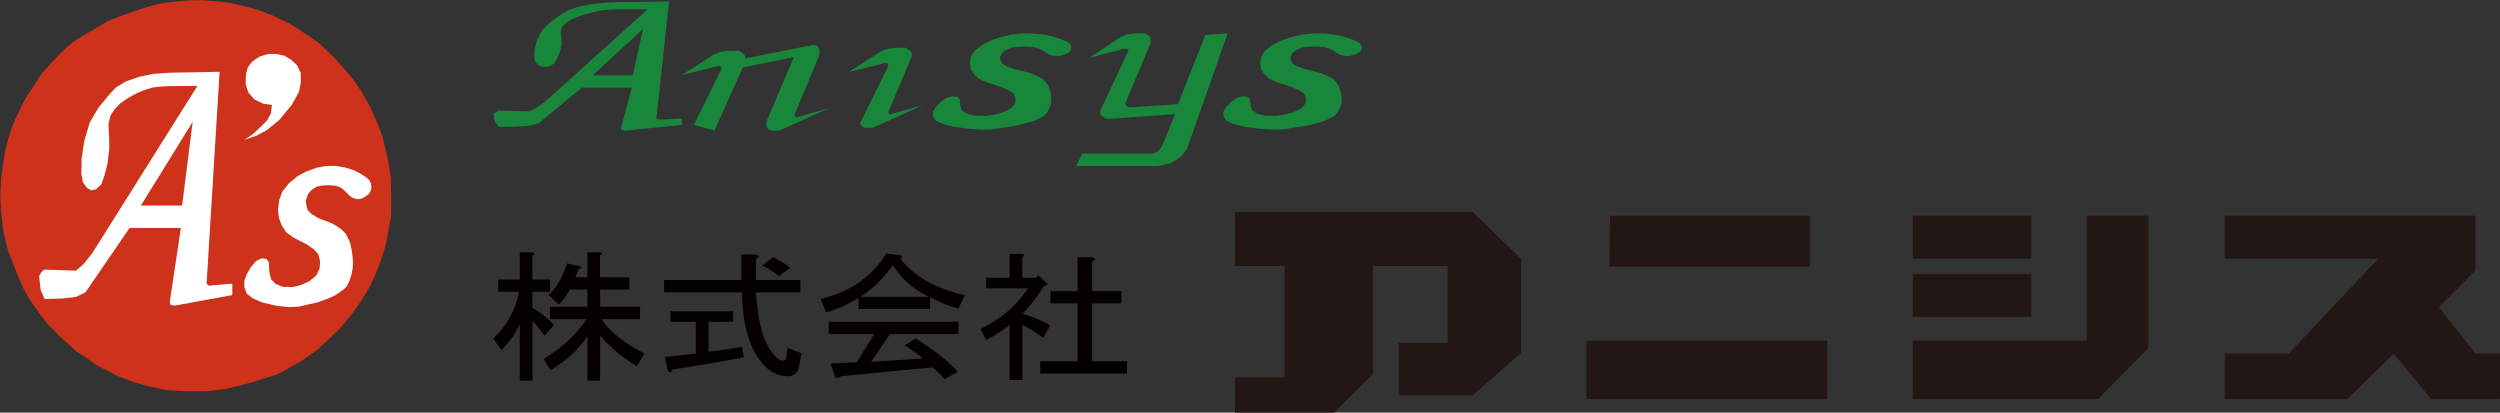
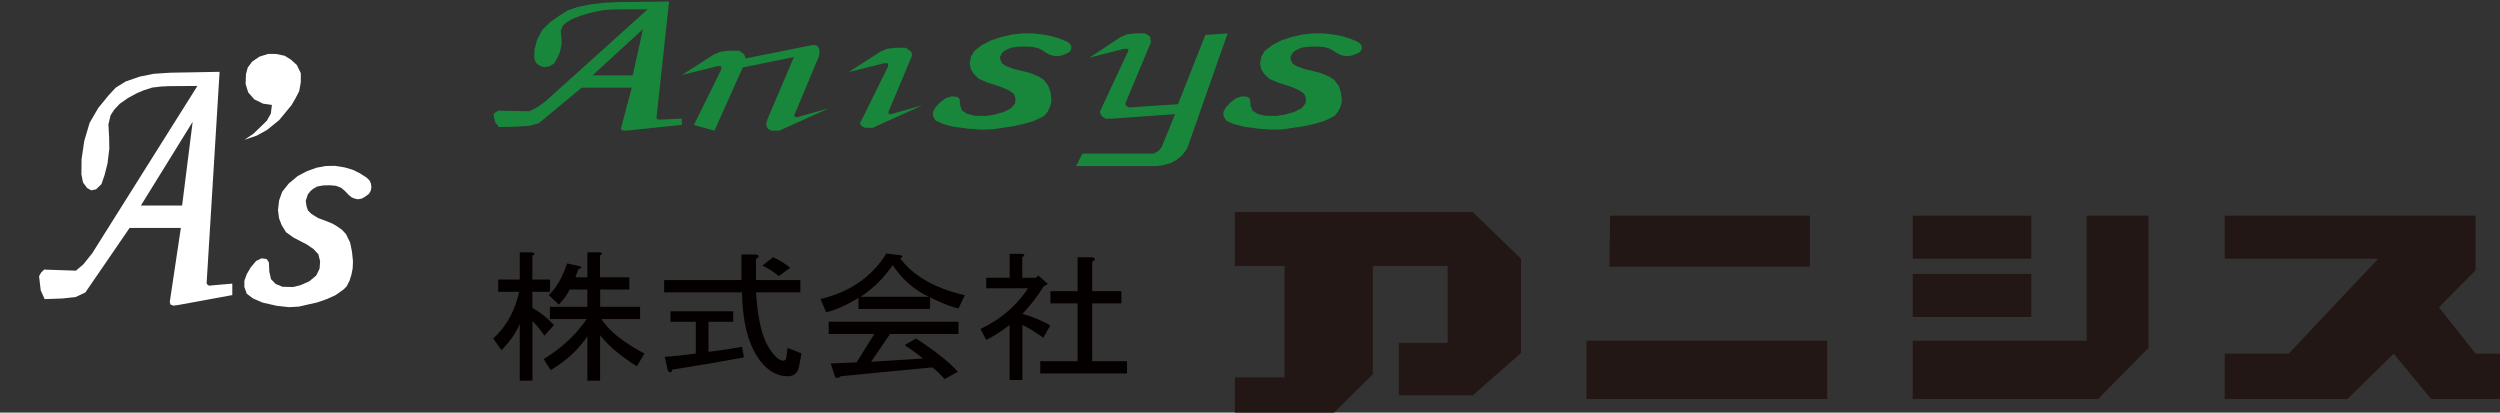
<svg xmlns="http://www.w3.org/2000/svg" id="a" width="279.5" height="46.13">
  <rect width="100%" height="100%" fill="#333333" stroke="none" />
  <defs>
    <style>.b{fill:#19873b}.c{fill:#040000}.e{fill:#fff}.f{fill:#221714}</style>
  </defs>
-   <path d="M43.65 19.58l-.27-1.7-.21-.96-.23-.83-.15-.75-.27-.7-.33-.87-.44-1.01-.4-.85-.44-.81-.51-.87-.76-1.14-.83-1.04-1.45-1.6-1.55-1.5-.92-.68-1.08-.72-.97-.63-.66-.37-.38-.2-.38-.15-.37-.19-.34-.16-.34-.17-.5-.17-.43-.19-.51-.19-.63-.17-.71-.21-.73-.16-.9-.22L24.8.2 22.64.03h-1.39L19.24.2l-1.5.24-1.44.39-1.49.5-1.5.52-1.35.57-1.37.81-1.04.61-1.04.63-.95.71-.66.65-.76.78-.83.89-.59.67-.57.82-.58.93-.62.92-.48.88-.43.94-.35.7-.38.93-.38 1.19-.35 1.39-.23 1.45-.23 1.59-.09 2.03.09 1.67.23 2.11.19.82.19.89.26.85.36.92.47 1.17.42 1.03.37.83.72 1.29 1.3 1.81.68.88.71.7.64.68.95.86.95.87.92.55.72.53.56.4.78.4.72.35.69.39.87.35 1.11.42.98.29.81.22.77.15 1.23.25 1.78.11h2.69l1.94-.22 1.9-.47 1.4-.37 1.22-.4 1.13-.34.83-.39.79-.47.87-.48.68-.4.66-.48.99-.71.88-.82.76-.73.65-.62.68-.76.71-.89.93-1.29.58-.92.54-.91.37-.76.37-.88.34-.81.35-1.03.33-1.11.23-1.09.16-.94.23-1.21.03-2.06-.07-2.56z" fill="#ce321a" />
  <path class="e" d="M23.64 31.93h-.19l-.15-.02-.12-.1-.08-.15 1.45-23.63-5.55.1-1.81.12-1.59.32-1.55.54-1.1.68-.82.88-1.15 1.41-.96 1.65-.6 2.03-.3 2.03-.02 1.69.18.92.46.62.46.26.54-.11.6-.58.34-.98.34-1.33.2-1.63-.02-1.31-.08-1.43.24-1.02.42-.64.62-.66.92-.64.96-.52.8-.34.94-.3 1.02-.12.84-.04 3.19-.02L10.3 28.33l-.97 1.21-.84.72-3.56-.12-.34.34-.22.4.18 1.57.44.99 1.97-.07 1.49-.16 1.09-.51 4.95-7.22h5.73l-1.24 8.28.08.29.32.12.59-.08 6-1.1v-1.28l-2.36.2zm-3.28-8.95h-4.61l5.79-9.36-1.18 9.36zM33.63 8.18l-.44-.91-.66-.6-.71-.44-1-.2h-.84l-.97.3-.82.56-.49.66-.2.73-.04 1.1.29.95.68.78.98.48.99.14-.12.97-.45.8-.78.76-.74.71-.99.66 1.37-.46 1.16-.64 1.37-1.11 1.39-1.69.46-.8.38-.74.18-.99V8.18zM41.31 20.17l-.33-.32-.75-.48-.77-.38-.91-.27-1.11-.18-1.04.02-1.01.19-1.1.4-1.02.54-.99.83-.73.92-.34.95-.13 1.09.12.93.28.74.5.81.85.61 1.49.77.75.52.52.56.2.78-.06.83-.37.77-.78.65-.97.43-.85.21-1.18-.03-.77-.32-.51-.53-.19-.83-.05-1.05-.25-.37-.56-.08-.61.29-.59.7-.46.77-.27.75v.7l.27.75.7.53 1.07.46 1.58.36 1.37.15 1.1-.06 1.09-.25.97-.22 1.09-.38.91-.41.43-.29.51-.37.35-.35.32-.63.22-.71.13-.69.03-.78-.11-1.07-.21-1.02-.46-.94-.45-.48-.49-.35-.53-.32-.65-.27-.99-.37-.75-.46-.4-.4-.16-.51-.08-.56.24-.73.3-.37.29-.24.45-.26.68-.12.69-.02.73.06.59.23.42.36.41.43.34.28.35.14.35.07.43-.08.37-.21.43-.32.2-.35.07-.37-.05-.43-.16-.35z" />
  <path class="b" d="M119.56 4.84l-.35-.22-.82-.33-.85-.25-.99-.19-1.21-.12-1.13.01-1.11.13-1.19.28-1.11.36-1.09.57-.79.63-.37.64-.14.74.13.64.31.5.54.55.92.42 1.64.53.81.35.57.38.21.53-.06.57-.41.52-.84.44-1.06.3-.93.14-1.28-.02-.85-.22-.56-.36-.2-.57-.06-.71-.26-.25-.62-.06-.67.2-.64.48-.5.53-.29.51v.47l.29.51.76.36 1.17.32 1.72.24 1.49.1 1.21-.03 1.18-.18 1.06-.15 1.2-.26.98-.28.48-.19.55-.26.38-.23.35-.43.24-.49.14-.47.03-.53-.11-.73-.24-.69-.49-.64-.5-.33-.53-.24-.58-.22-.7-.18-1.08-.26-.82-.31-.44-.27-.17-.35-.09-.38.26-.49.32-.26.32-.16.49-.18.74-.08.76-.02.79.05.64.15.47.25.44.29.38.19.38.1.38.05.47-.06.4-.14.47-.22.21-.24.08-.25-.06-.29-.17-.24zM152.03 4.84l-.35-.22-.82-.33-.85-.25-.99-.19-1.21-.12-1.13.01-1.11.13-1.2.28-1.11.36-1.08.57-.79.63-.37.64-.15.74.14.64.3.5.55.55.92.42 1.63.53.81.35.57.38.22.53-.06.57-.41.52-.85.44-1.06.3-.92.14-1.29-.02-.85-.22-.55-.36-.21-.57-.05-.71-.27-.25-.61-.06-.67.2-.64.48-.5.53-.29.51v.47l.29.51.76.36 1.17.32 1.72.24 1.49.1 1.21-.03 1.18-.18 1.06-.15 1.2-.26.98-.28.48-.19.55-.26.38-.23.34-.43.25-.49.14-.47.03-.53-.12-.73-.23-.69-.5-.64-.49-.33-.53-.24-.58-.22-.7-.18-1.09-.26-.81-.31-.44-.27-.18-.35-.08-.38.26-.49.32-.26.32-.16.49-.18.74-.08.76-.02.79.05.64.15.47.25.43.29.38.19.38.1.38.05.47-.06.41-.14.47-.22.21-.24.08-.25-.06-.29-.17-.24zM73.93 13.37h-.19l-.15-.01-.12-.06-.08-.08L74.8.17l-5.41.06-1.76.07-1.55.18-1.51.3-1.08.38-.8.49-1.12.78-.94.91-.59 1.12-.29 1.12-.02.93.18.51.45.34.45.14.53-.06.59-.32.33-.54.33-.73.2-.9-.02-.72-.08-.79.23-.57.41-.36.61-.37.9-.36.94-.29.78-.19.92-.17 1-.07.82-.02h3.11L60.94 11.37l-.94.67-.82.4-3.46-.07-.33.19-.22.22.18.87.43.55 1.92-.04 1.45-.09 1.07-.28 4.82-3.99h5.59l-1.21 4.58.08.16.31.07.58-.04 5.84-.61v-.7l-2.3.11zm-3.19-4.95h-4.49l5.64-5.17-1.15 5.17zM89.1 13.11l-.2-.06-.13-.1 2.78-6.64.08-.52-.07-.36-.2-.33-.39-.09-7.64 1.53-.02-.16-.11-.3-.57-.41h-1.18l-.91.12-.71.29-3.6 2.31 3.92-.98.28-.03.21.06.01.3-3.07 6.23 2.3.64 3.16-7.07 5.72-1.16-2.97 6.98-.11.39v.36l.22.32.38.18h.84l5.57-2.51-3.59 1.01zM99.55 12.78l-.21-.06v-.25l2.63-6.26-.01-.16-.11-.3-.58-.41h-1.18l-.91.12-.71.29-3.59 2.31 3.91-.98.29-.03.2.06.02.3-3.08 6.23-.1.14.22.32.39.19h.84l5.56-2.52-3.58 1.01zM121.03 17.17h7.96l.51-.28.36-.42 1.51-3.71-7.1.51h-.65l-.39-.25-.17-.23-.1-.29 3.13-6.69.08-.3-.25-.07h-.04l-.28.03-3.8.98 3.49-2.31.69-.29.88-.12H128l.58.35.09.65-2.86 6.84.08.27.36.17 5.45-.36 3.06-7.74 2.49-.18-4.53 12.88-.53.72-.65.54-.68.38-.78.19-.73.13h-9.04l.7-1.39z" />
-   <path class="c" d="M59.53 42.56h-1.42v-6.34c-.47 1.08-1.16 2.05-2.05 2.92l-.92-1.3c1.46-1.33 2.43-3.06 2.9-5.22H55.7v-1.37h2.41v-3.04h1.34c.38.08.4.21.07.37v2.67h1.98v1.37h-1.98v1.8c.94.54 1.75 1.18 2.41 1.93l-1.06 1.18c-.52-.75-.97-1.28-1.34-1.62v6.65zM67.1 31h3.26v1.37H67.1v1.93h4.46v1.37h-4.32c.85 1.33 2.45 2.61 4.81 3.85l-.85 1.43c-1.84-1.16-3.21-2.32-4.11-3.48v5.09h-1.42v-4.97c-.99 1.49-2.36 2.75-4.11 3.79l-.78-1.24c2.03-1.24 3.63-2.73 4.81-4.47h-4.11V34.3h4.18v-1.93h-1.98c-.28.58-.68 1.14-1.2 1.68l-1.13-1.06c.85-.79 1.53-1.97 2.05-3.54l1.42.31c.28.12.24.23-.14.31l-.35.93h1.34v-2.8h1.34c.38.04.4.17.07.37v2.42zM87.56 40.32c.19 0 .31-.12.35-.37l.14-1.06 1.56.62-.28 1.49c-.14.7-.57 1.06-1.27 1.06-1.42 0-2.62-.85-3.61-2.55-.94-1.62-1.44-3.89-1.49-6.83h-8.71v-1.37h8.64v-2.86h1.56c.47.08.5.25.07.5v2.36h4.96v1.37h-4.96c.19 2.9.66 4.95 1.42 6.15.61.99 1.16 1.49 1.63 1.49zm-4.39-.37c-2.64.5-5.31.95-8 1.37-.1.37-.26.41-.5.12l-.35-1.55c1.18-.08 2.34-.21 3.47-.37v-3.54h-2.83V34.8h7.01v1.18h-2.76v3.35c1.09-.12 2.34-.31 3.75-.56l.21 1.18zm3.26-11.19c.66.29 1.3.68 1.91 1.18l-1.27.93c-.47-.41-1.09-.81-1.84-1.18l1.2-.93zM107.17 34.48c-.8-.16-1.86-.58-3.19-1.24v1.3h-8V33.3c-1.27.79-2.48 1.33-3.61 1.62l-.64-1.49c3.3-.79 5.76-2.48 7.36-5.09l1.49.19c.38.04.4.17.07.37 1.51 1.99 3.92 3.35 7.22 4.1l-.71 1.49zm-2.9 6.59l-10.26.99c-.24.21-.45.25-.64.12l-.5-1.55 2.9-.12 1.98-3.17h-5.1v-1.37h14.51v1.37h-7.65l-2.12 3.11 5.8-.37c-.61-.5-1.3-.99-2.05-1.49l1.27-.75c2.27 1.49 3.82 2.73 4.67 3.73l-1.49.81a9.21 9.21 0 00-1.34-1.3zm-.43-7.89c-1.65-.79-3-1.97-4.03-3.54-1.04 1.49-2.24 2.67-3.61 3.54h7.65zM114.32 31.06h1.49l.28-.25 1.06.93-.5.31c-.57.95-1.34 1.97-2.34 3.04 1.18.33 2.22.77 3.11 1.3l-.78 1.37c-.8-.58-1.58-1.06-2.34-1.43v6.15h-1.42v-6.15c-.85.66-1.72 1.22-2.62 1.68l-.64-1.24c2.27-1.08 4.03-2.59 5.31-4.54h-4.67v-1.18h2.62v-2.67h1.34c.38.04.4.17.07.37v2.3zm7.79-1.8v3.29h3.26v1.37h-3.26v6.46H126v1.37h-9.7v-1.37h4.18v-6.46h-3.04v-1.37h3.04v-3.79h1.56c.47.08.5.25.07.5z" />
+   <path class="c" d="M59.53 42.56h-1.42v-6.34c-.47 1.08-1.16 2.05-2.05 2.92l-.92-1.3c1.46-1.33 2.43-3.06 2.9-5.22H55.7v-1.37h2.41v-3.04h1.34c.38.08.4.21.07.37v2.67h1.98v1.37h-1.98v1.8c.94.54 1.75 1.18 2.41 1.93l-1.06 1.18c-.52-.75-.97-1.28-1.34-1.62v6.65zM67.1 31h3.26v1.37H67.1v1.93h4.46v1.37h-4.32c.85 1.33 2.45 2.61 4.81 3.85l-.85 1.43c-1.84-1.16-3.21-2.32-4.11-3.48v5.09h-1.42v-4.97c-.99 1.49-2.36 2.75-4.11 3.79l-.78-1.24c2.03-1.24 3.63-2.73 4.81-4.47h-4.11V34.3h4.18v-1.93h-1.98c-.28.58-.68 1.14-1.2 1.68l-1.13-1.06c.85-.79 1.53-1.97 2.05-3.54l1.42.31c.28.12.24.23-.14.31l-.35.93h1.34v-2.8h1.34c.38.04.4.17.07.37v2.42zM87.56 40.32c.19 0 .31-.12.35-.37l.14-1.06 1.56.62-.28 1.49c-.14.7-.57 1.06-1.27 1.06-1.42 0-2.62-.85-3.61-2.55-.94-1.62-1.44-3.89-1.49-6.83h-8.71v-1.37h8.64v-2.86h1.56c.47.08.5.25.07.5v2.36h4.96v1.37h-4.96c.19 2.9.66 4.95 1.42 6.15.61.99 1.16 1.49 1.63 1.49zm-4.39-.37c-2.64.5-5.31.95-8 1.37-.1.37-.26.41-.5.12l-.35-1.55c1.18-.08 2.34-.21 3.47-.37v-3.54h-2.83V34.8h7.01v1.18h-2.76v3.35c1.09-.12 2.34-.31 3.75-.56l.21 1.18m3.26-11.19c.66.29 1.3.68 1.91 1.18l-1.27.93c-.47-.41-1.09-.81-1.84-1.18l1.2-.93zM107.17 34.48c-.8-.16-1.86-.58-3.19-1.24v1.3h-8V33.3c-1.27.79-2.48 1.33-3.61 1.62l-.64-1.49c3.3-.79 5.76-2.48 7.36-5.09l1.49.19c.38.04.4.17.07.37 1.51 1.99 3.92 3.35 7.22 4.1l-.71 1.49zm-2.9 6.59l-10.26.99c-.24.21-.45.25-.64.12l-.5-1.55 2.9-.12 1.98-3.17h-5.1v-1.37h14.51v1.37h-7.65l-2.12 3.11 5.8-.37c-.61-.5-1.3-.99-2.05-1.49l1.27-.75c2.27 1.49 3.82 2.73 4.67 3.73l-1.49.81a9.21 9.21 0 00-1.34-1.3zm-.43-7.89c-1.65-.79-3-1.97-4.03-3.54-1.04 1.49-2.24 2.67-3.61 3.54h7.65zM114.32 31.06h1.49l.28-.25 1.06.93-.5.31c-.57.95-1.34 1.97-2.34 3.04 1.18.33 2.22.77 3.11 1.3l-.78 1.37c-.8-.58-1.58-1.06-2.34-1.43v6.15h-1.42v-6.15c-.85.66-1.72 1.22-2.62 1.68l-.64-1.24c2.27-1.08 4.03-2.59 5.31-4.54h-4.67v-1.18h2.62v-2.67h1.34c.38.04.4.17.07.37v2.3zm7.79-1.8v3.29h3.26v1.37h-3.26v6.46H126v1.37h-9.7v-1.37h4.18v-6.46h-3.04v-1.37h3.04v-3.79h1.56c.47.08.5.25.07.5z" />
  <path class="f" d="M164.66 23.71h-26.6v6.02h5.55v12.46h-5.55v3.94h11.09l4.34-4.3v-12.1h8.36v8.6h-5.47v5.87h8.28l5.39-4.74V28.93l-5.39-5.22zM180.01 24.11l-.08 5.7h22.42v-5.7h-22.34zM177.36 38.09h26.92v6.51h-26.92zM233.29 24.11v13.98h-19.45v6.51h20.74l5.62-5.7V24.11h-6.91z" />
  <path class="f" d="M213.84 24.11h13.26v4.82h-13.26zM213.84 30.62h13.26v4.82h-13.26zM276.77 39.54l-4.1-5.19 4.1-4.13v-6.11h-28.05v4.82h17.16l-10.01 10.61h-7.15v5.06h13.74l5.15-5.06 4.18 5.06h7.71v-5.06h-2.73z" />
</svg>